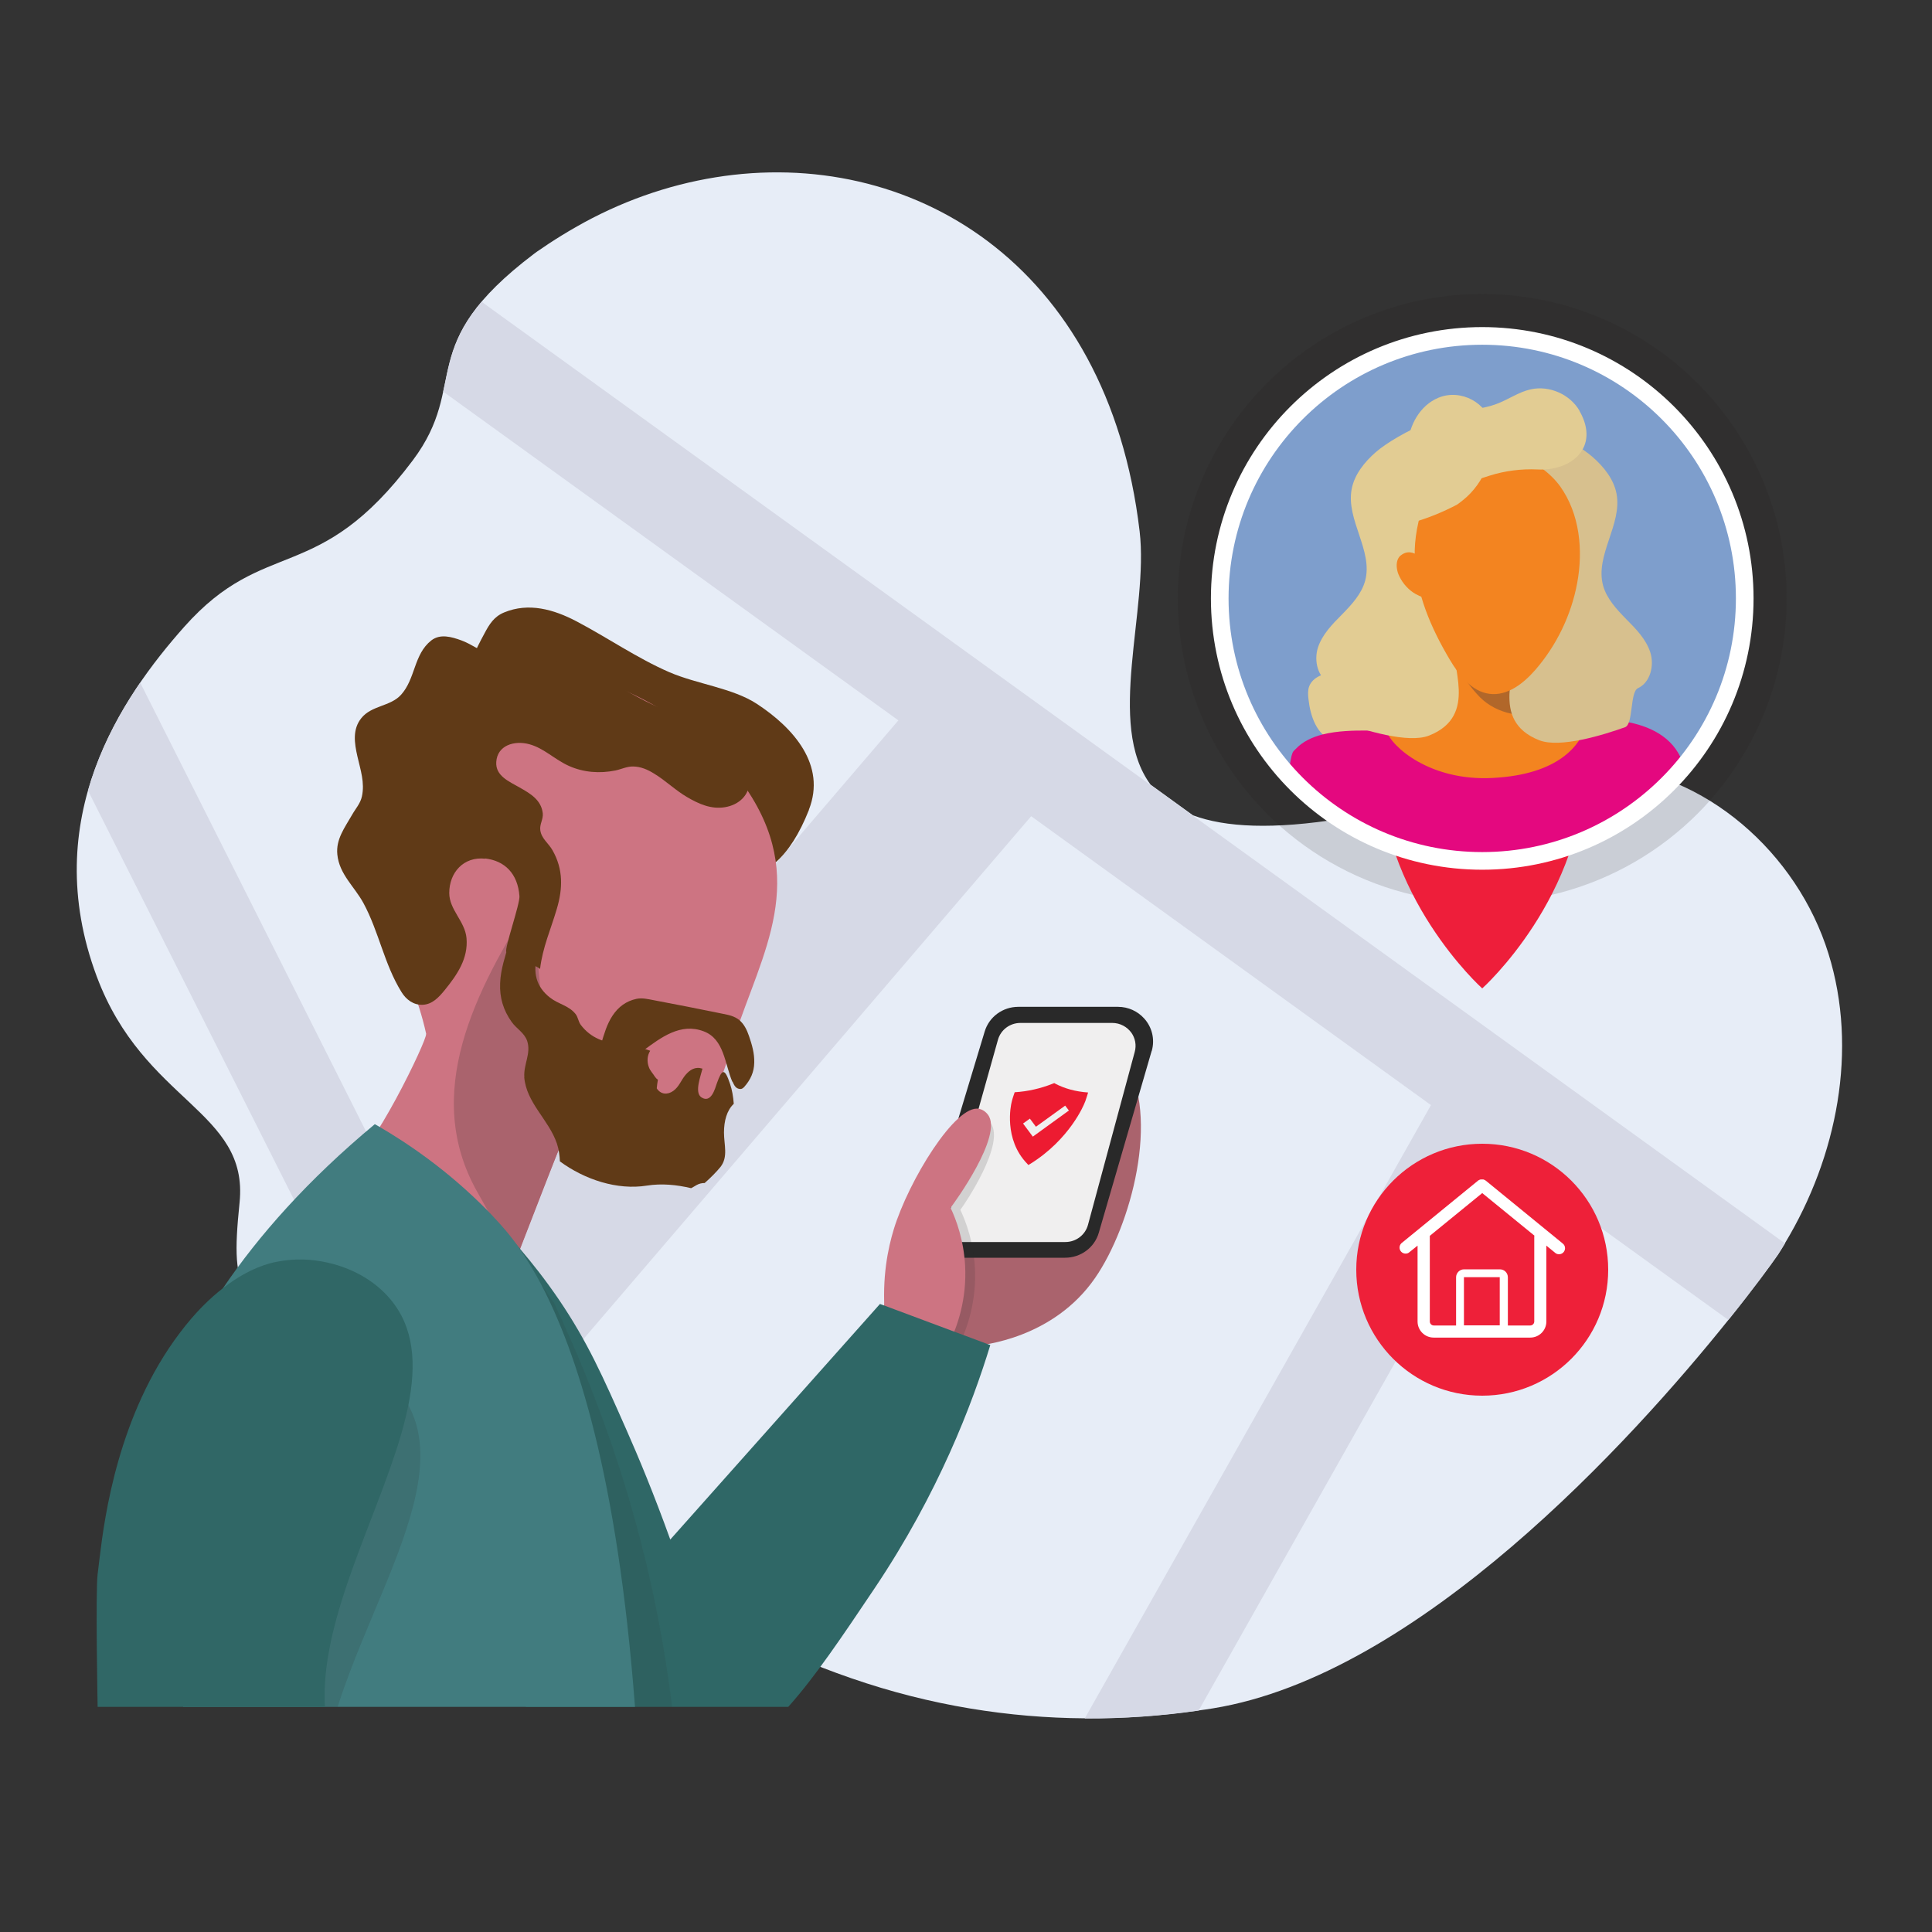
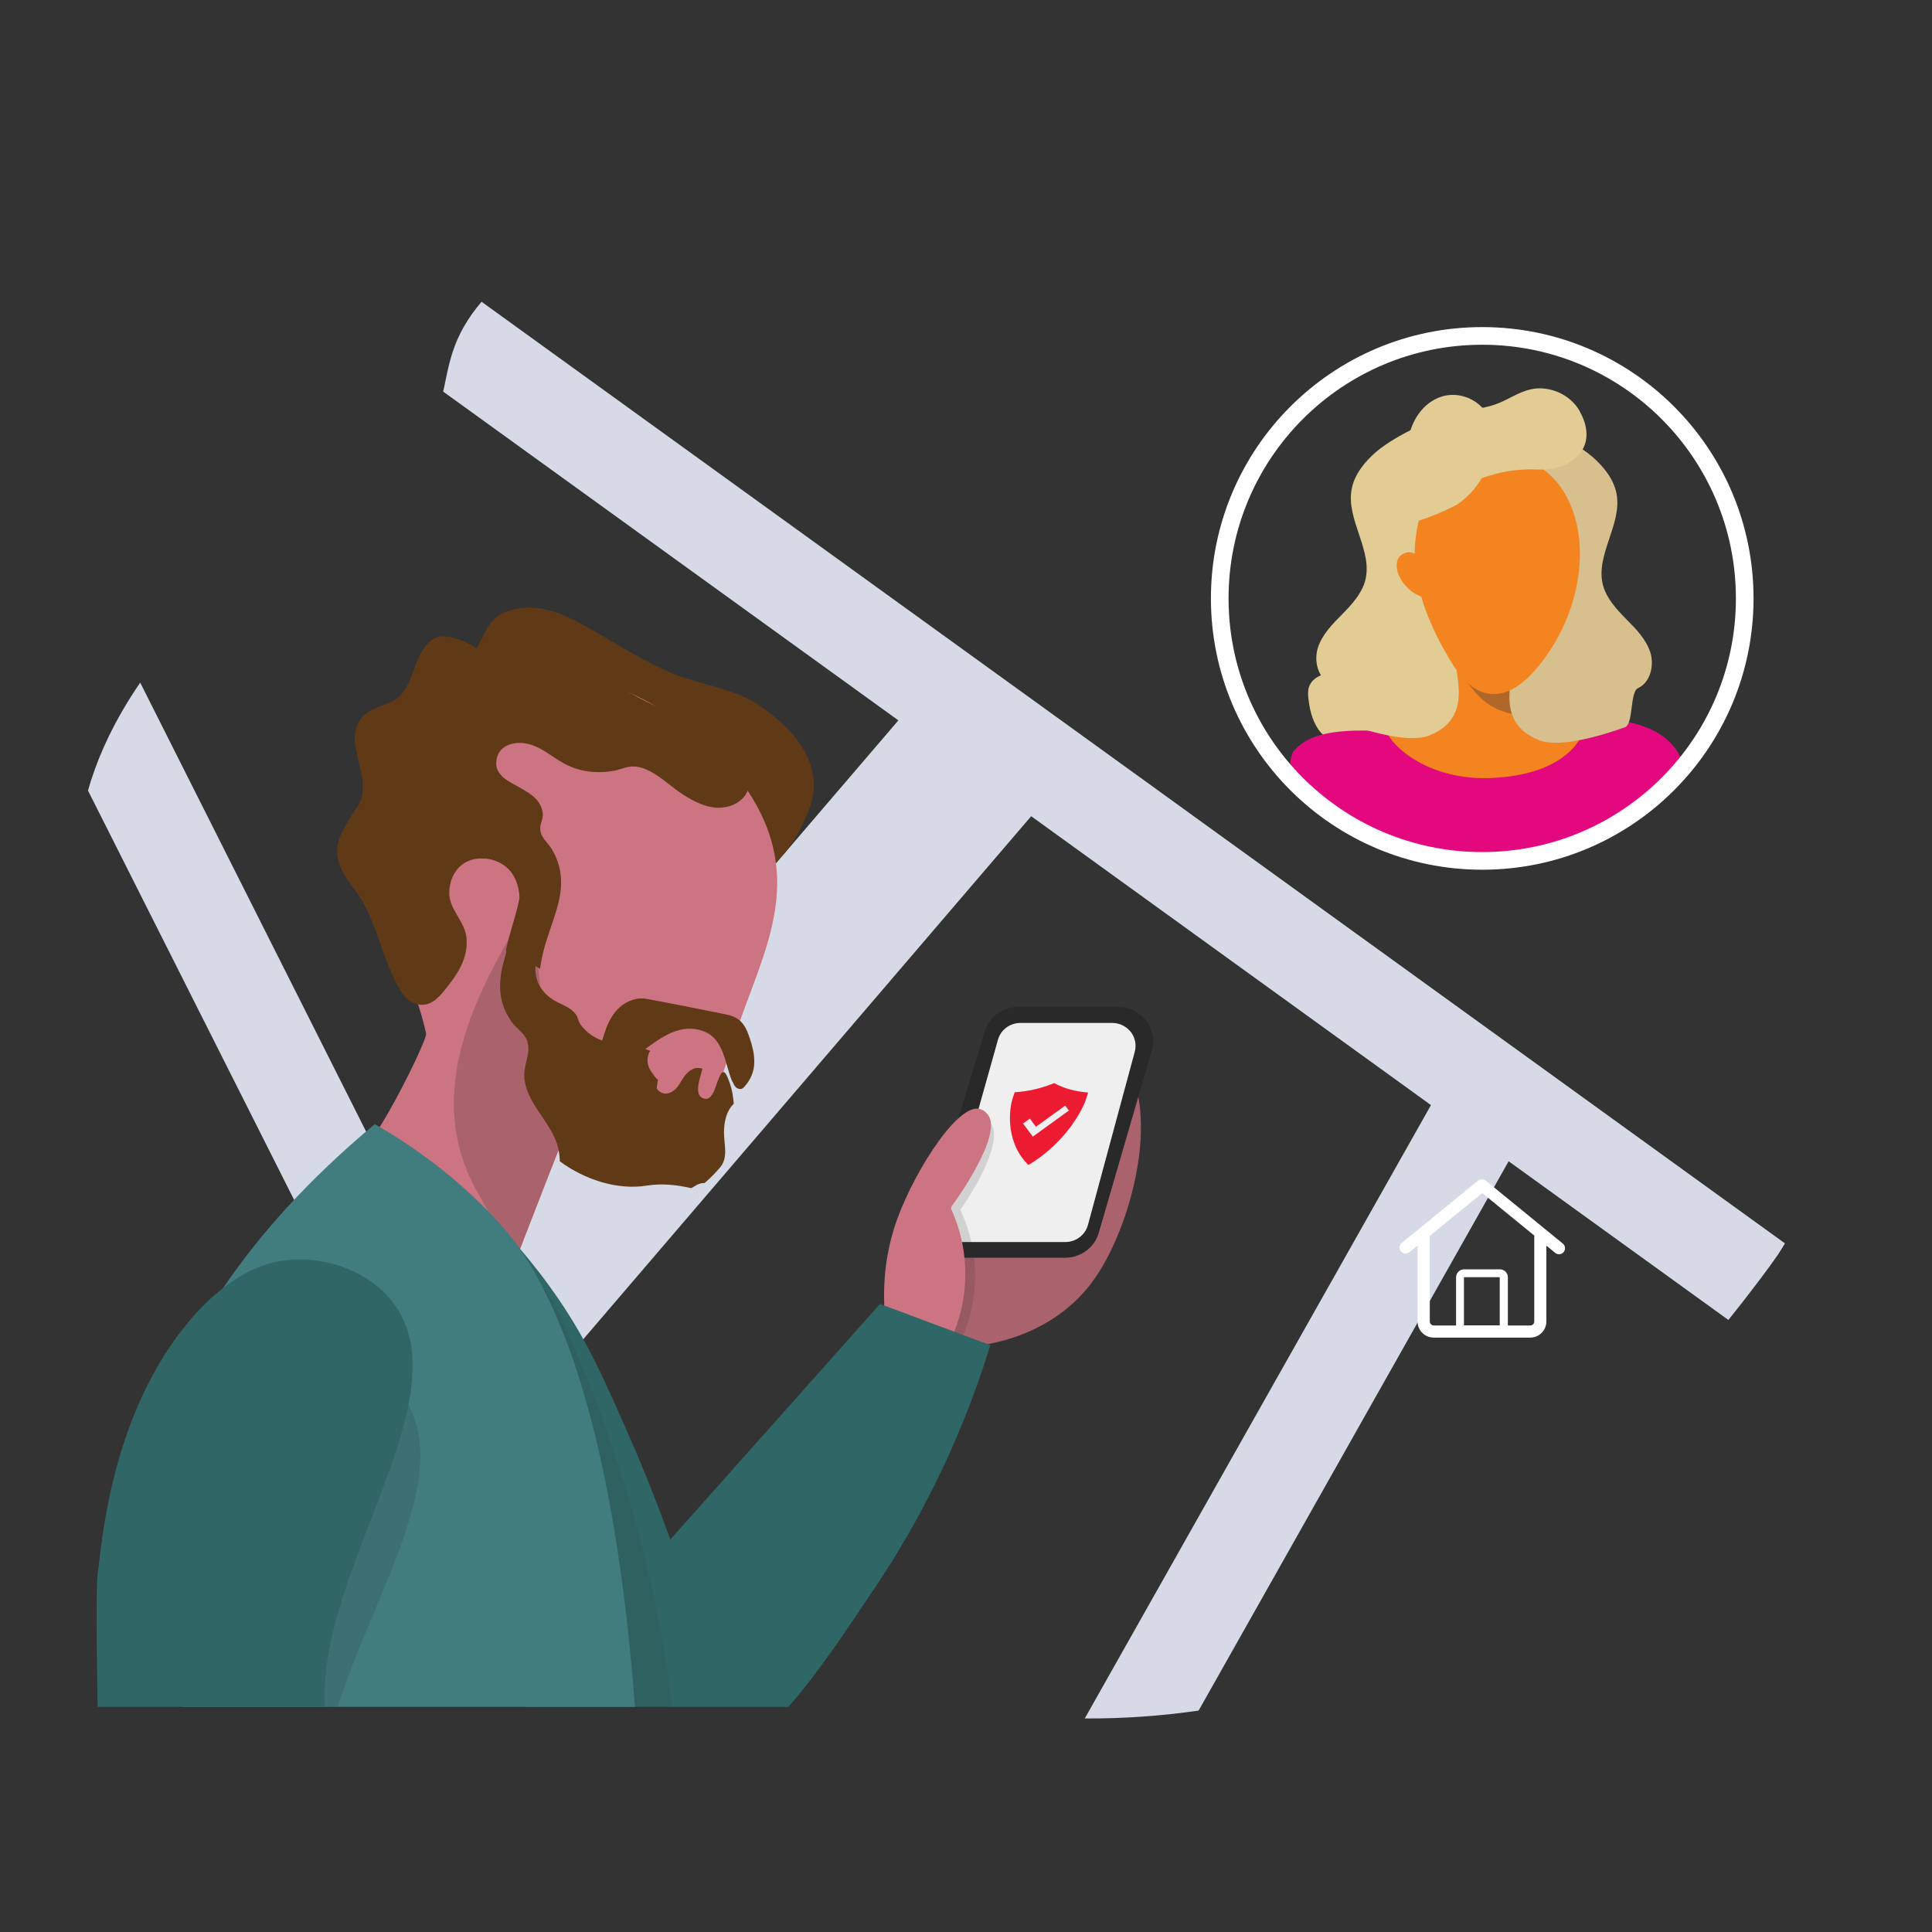
<svg xmlns="http://www.w3.org/2000/svg" id="Layer_1" data-name="Layer 1" viewBox="0 0 150 150">
  <rect x="0" y="0" width="150" height="150" fill="#333333" stroke="none" />
  <defs>
    <style>
      .cls-1, .cls-2 {
        fill: none;
      }

      .cls-3 {
        fill: #aa636d;
      }

      .cls-4 {
        fill: #7e9ecc;
      }

      .cls-5, .cls-6, .cls-7 {
        fill: #292929;
      }

      .cls-8 {
        fill: #cd7482;
      }

      .cls-9 {
        fill: #e4087f;
      }

      .cls-10 {
        fill: #b1672a;
      }

      .cls-11 {
        fill: #603a17;
      }

      .cls-12 {
        fill: #e2cc93;
      }

      .cls-13 {
        fill: #d6d9e6;
      }

      .cls-14 {
        fill: #ee1e3a;
      }

      .cls-15 {
        fill: #fff;
      }

      .cls-2 {
        stroke: #fff;
        stroke-miterlimit: 10;
        stroke-width: 1.37px;
      }

      .cls-16 {
        fill: #f38420;
      }

      .cls-17 {
        fill: #ee2039;
      }

      .cls-18 {
        fill: #417c7f;
      }

      .cls-19 {
        fill: #d7c08e;
      }

      .cls-20 {
        fill: #e7edf7;
      }

      .cls-21 {
        fill: #2f6766;
      }

      .cls-22 {
        fill: #ed1b31;
      }

      .cls-23 {
        fill: #306766;
      }

      .cls-6, .cls-7, .cls-24 {
        isolation: isolate;
      }

      .cls-6, .cls-24 {
        opacity: .15;
      }

      .cls-7 {
        opacity: .1;
      }

      .cls-25 {
        clip-path: url(#clippath);
      }

      .cls-24 {
        fill: #231f20;
      }

      .cls-26 {
        fill: #f0efef;
      }
    </style>
    <clipPath id="clippath">
      <path class="cls-1" d="M55.06,11.3s-7.84,4.05-13.63,8.43c-9.38,7.11-4.9,10.03-9.38,16.01-7.37,9.82-11.44,5.83-17.75,12.93-4.84,5.45-11.36,14.9-6.79,27.14,3.66,9.8,11.82,10.4,11.09,17.56-.78,7.62.13,7.15,6.8,12.5s13.37,26.72,15.95,26.55,55.13,6.27,55.13,6.27c0,0,22.61-4.51,26.99-5.93s18.63-32.21,18.76-33.11,1.83-23.85,1.83-23.85l-4.6-12.1-32.94-15.52-25.29-28.88-10.07-6.74-16.08-1.28Z" />
    </clipPath>
  </defs>
  <g class="cls-25">
    <g>
-       <path class="cls-20" d="M138.58,96.54c-.17.3-.36.58-.54.87-.53.77-1.87,2.61-3.85,5.07-7.48,9.33-24.06,27.58-40.04,30.16-.36.06-.73.11-1.09.16-2.85.41-5.8.63-8.84.61-5.81-.04-11.91-.96-18.15-3.12-11.94-4.12-20.59-11.16-28.76-17.02-3.64-2.61-7.19-4.99-10.89-6.77-4.7-2.26-9.64-3.57-15.35-3.18-32.9,2.24-42.53-13.03-42.53-25.89,0-13.55,9.75-26.1,29.02-26.1,1.44,0,2.81-.07,4.11-.22,2.74-.3,5.18-.9,7.4-1.74,10.13-3.84,15.62-12.69,22.81-20.82,1.63-1.84,3.35-3.65,5.23-5.35,2.25-2.04,4.73-3.93,7.58-5.56,3.45-1.98,7.13-3.27,10.84-3.87,15.02-2.43,30.48,6.54,32.95,27.48.72,6.12-2.62,14.98.85,19.67l3.29,2.38c2.5.93,6.19,1.13,11.6.25,1.55-.25,3.24-.59,5.07-1.02,3.62-.85,7.18-2.22,10.81-2.81,1.37-.22,2.75-.33,4.14-.27,8.14.4,15.31,6.81,17.72,14.59,2.32,7.45.67,15.77-3.37,22.47h0Z" />
      <g>
        <path class="cls-13" d="M138.58,96.54c-.17.3-.36.58-.54.87-.53.77-1.87,2.61-3.85,5.07l-17.06-12.32-24.07,42.65c-2.85.41-5.8.63-8.84.61l26.88-47.62-31.04-22.43-42.74,49.91c-3.64-2.61-7.19-4.99-10.89-6.77l1.97-2.3L1.67,51.13c2.74-.3,5.18-.9,7.4-1.74l24.53,48.75,36.15-42.21L31.87,28.57c1.63-1.84,3.35-3.65,5.23-5.35l52.22,37.72,3.29,2.38,45.98,33.22h0Z" />
        <path class="cls-1" d="M138.58,96.54c-.17.3-.36.58-.54.87-.53.77-1.87,2.61-3.85,5.07-7.48,9.33-24.06,27.58-40.04,30.16-.36.06-.73.11-1.09.16-2.85.41-5.8.63-8.84.61-5.81-.04-11.91-.96-18.15-3.12-11.94-4.12-20.59-11.16-28.76-17.02-3.64-2.61-7.19-4.99-10.89-6.77-4.7-2.26-9.64-3.57-15.35-3.18-32.9,2.24-42.53-13.03-42.53-25.89,0-13.55,9.75-26.1,29.02-26.1,1.44,0,2.81-.07,4.11-.22,2.74-.3,5.18-.9,7.4-1.74,10.13-3.84,15.62-12.69,22.81-20.82,1.63-1.84,3.35-3.65,5.23-5.35,2.25-2.04,4.73-3.93,7.58-5.56,3.45-1.98,7.13-3.27,10.84-3.87,15.02-2.43,30.48,6.54,32.95,27.48.72,6.12-2.62,14.98.85,19.67.74,1.01,1.8,1.82,3.29,2.38,2.5.93,6.19,1.13,11.6.25,1.55-.25,3.24-.59,5.07-1.02,3.62-.85,7.18-2.22,10.81-2.81,1.37-.22,2.75-.33,4.14-.27,8.14.4,15.31,6.81,17.72,14.59,2.32,7.45.67,15.77-3.37,22.47" />
      </g>
    </g>
  </g>
  <g>
    <g>
      <path class="cls-11" d="M62.8,62.87c1.37-3.47-1.19-6.36-4.05-8.23-1.87-1.22-4.62-1.52-6.78-2.45-2.47-1.07-4.78-2.67-7.21-3.95-1.77-.93-3.72-1.48-5.62-.69-.78.32-1.15.92-1.51,1.6-1.47,2.69-2.39,5.18-.47,7.9,1.08,1.53,2.95,1.96,4.62,2.78,2.83,1.38,5.16,3.06,7.8,4.99,5.48,4,10.24,5.61,13.23-1.95Z" />
      <path class="cls-8" d="M33.09,80.28c-1.23-5.61-4.15-8.7-4.35-13.69-.19-4.83-.02-9.51,4.28-12.4,8.36-5.62,20.95.02,25.59,8.11,4.07,7.1-.06,12.77-1.97,19.45-1.04,3.65-2.34,5.29-5.61,6.55-2.42.94-4.32-1.16-6.78-1.1-.84,1.66-5.37,13.87-5.56,13.86-6.11-.32-7.33-7.25-11.76-10.46,1.88-.79,6.25-9.88,6.15-10.32h0Z" />
      <path class="cls-3" d="M41.49,69.66c-4.68,7.32-8.72,15.28-4.44,22.87.97,1.76,2,3.48,3.04,5.18,1.46-3.74,3.61-9.41,4.17-10.51.41,0,.8.04,1.19.13-3.42-4.63-3.71-11.49-3.95-17.67h0Z" />
      <path class="cls-11" d="M37.68,66.67c-1.69-.19-2.8,1.08-2.8,2.66,0,1.31,1.22,2.19,1.34,3.5.14,1.6-.72,2.84-1.7,4.05-.45.55-.95,1.09-1.68,1.13s-1.31-.4-1.67-.99c-1.34-2.16-1.75-4.68-2.95-6.9-.7-1.29-1.88-2.24-2.03-3.78-.12-1.18.58-2.09,1.14-3.07.27-.48.65-.88.77-1.44.23-1.07-.11-2.05-.35-3.1s-.39-2.11.3-2.97c.8-1,2.25-.9,3.08-1.81,1.14-1.25.98-3.15,2.36-4.23.69-.53,1.56-.28,2.33,0s1.44.82,2.23,1.07c1.96.64,4.04.23,6.03.73,2.53.64,4.58,2.34,6.96,3.35.82.35,1.72.49,2.52.91,1.31.69,2.4,1.64,3.42,2.7.59.62,1.23,1.23,1.22,2.14-.01,1.12-.83,1.87-1.91,2.05-1.08.18-2.03-.25-2.94-.78-.91-.53-1.66-1.28-2.57-1.83-.5-.31-1.02-.54-1.62-.55-.48-.01-.91.21-1.38.31-1.23.25-2.48.15-3.6-.35-1.12-.5-1.94-1.38-3.09-1.69s-2.48.08-2.56,1.38c-.07,1.08.99,1.51,1.81,1.98.83.47,1.68.96,1.8,2,.05.48-.26.85-.19,1.33.1.66.63.98.95,1.55.84,1.48.8,2.96.33,4.55-.47,1.6-1.1,2.98-1.3,4.66-.9-.73-1.89.04-2.62-1.33-.15-.28,1.07-3.72,1.02-4.33-.13-1.74-1.14-2.75-2.68-2.92h0Z" />
      <path class="cls-11" d="M56.87,83.97c.14.31.25.55.59.58.14.01.23-.07.32-.16.49-.55.77-1.16.78-1.89.02-.73-.18-1.4-.41-2.07-.16-.47-.38-.92-.75-1.23s-.83-.4-1.28-.49c-1.8-.37-3.59-.72-5.39-1.06-.43-.08-.86-.19-1.31-.1-.8.17-1.41.62-1.86,1.3s-.65,1.42-.89,2.2c-.07.22-.14.41-.04.67s.37.46.67.55c.62.19,1.2.27,1.82,0,.35-.16.5-.47.83-.71,1.37-1.01,2.89-2.17,4.68-1.49,1.61.6,1.64,2.55,2.23,3.92h0Z" />
      <path class="cls-11" d="M40.7,83.62c.17,2.03,1.9,3.29,2.54,5.17.15.45.21.91.23,1.38,1.92,1.41,4.45,2.25,6.75,1.88,1.15-.18,2.3-.07,3.44.2.14-.08.28-.15.42-.24h0c.21-.12.42-.16.63-.16.47-.41.92-.87,1.23-1.25.61-.78.27-1.72.27-2.67,0-.9.22-1.72.76-2.23-.04-.55-.13-1.08-.29-1.55-.43-1.29-.63-1.13-1.02-.05-.14.4-.44,1.59-1.2,1.1-.57-.37-.05-1.67.08-2.23-.56-.18-.97.08-1.32.49-.35.42-.49.91-.95,1.24-.45.32-.97.28-1.28-.2.02-.23.05-.45.09-.67-.09-.06-.17-.14-.23-.23-.15-.25-.37-.46-.47-.74-.16-.42-.14-.9.1-1.28-.71-.27-1.45-.38-2.28-.48-1.27-.16-2.31-.48-3.11-1.53-.2-.27-.2-.59-.41-.85-.53-.66-1.3-.74-1.97-1.26-1.1-.85-1.36-1.99-.98-3.32-.7-.42-1.41-.72-2.2-.97-.29,1.06-.66,2.05-.7,3.17-.05,1.12.25,2.1.9,3.01.38.53.98.83,1.2,1.47.32.98-.3,1.83-.22,2.82" />
    </g>
    <path class="cls-3" d="M75.55,104.51c.77-.06,6.25-.61,9.48-5.3,2.79-4.04,5.07-12.54,2.28-16.96l-17.84,13.43-.89,6.18,6.98,2.65h0Z" />
    <path class="cls-5" d="M89.41,81.61l-4.1,14.1c-.33,1.15-1.4,1.94-2.62,1.94h-11.55l.03-.1,5.28-17.46c.34-1.14,1.4-1.92,2.61-1.92h7.74c.81,0,1.53.35,2.02.89.6.65.87,1.6.6,2.54h0Z" />
    <path class="cls-26" d="M88.1,81.67l-3.63,13.43c-.21.78-.93,1.33-1.75,1.33h-9.65l4.41-15.7c.22-.78.93-1.31,1.75-1.31h7.12c.63,0,1.16.31,1.49.76.29.41.41.95.26,1.49h0Z" />
    <path class="cls-6" d="M69.47,102.24c-.23-2.9.24-5.15.69-6.63,1.15-3.78,4.25-9.27,6.06-8.88.39.08.62.37.68.45,1.23,1.59-2.09,6.44-2.34,6.75.45.95,1.02,2.5,1.13,4.48.15,2.69-.65,4.77-1.13,5.82-1.7-.66-3.4-1.32-5.09-1.99h0Z" />
    <path class="cls-8" d="M68.7,102.08c-.23-2.9.24-5.15.69-6.63,1.15-3.78,4.81-9.75,6.63-9.36.39.08.62.37.68.45,1.23,1.59-2.65,6.92-2.9,7.23.45.95,1.02,2.5,1.13,4.48.15,2.69-.65,4.77-1.13,5.82-1.7-.66-3.4-1.32-5.09-1.99h0Z" />
    <path class="cls-21" d="M76.89,104.42c-1.41,4.61-4.03,11.51-8.99,18.9-2.55,3.8-4.63,6.89-6.7,9.2h-20.35c-.45-.36-.91-.74-1.38-1.14-2.79-2.37-5.84-5.37-9.32-8.84-.41-.4-.82-.81-1.23-1.23-.34-.34-.67-.68-.99-1-2.38-2.45-4.17-4.56-5.51-6.38,0,0,0,0,0,0-2.51-3.42-3.43-5.81-3.72-7.43-.05-.26-.08-.49-.09-.71-.04-.46-.02-.83.01-1.15.03-.24.08-.46.1-.56.41-2.02,1.39-4.23,2.93-6.14h0c1.6-2,3.81-3.65,6.59-4.39.46-.12.91-.21,1.35-.27,4.17-.6,7.64,1.17,9.1,2.08.32.2.55.36.66.44.31.34.66.73,1.05,1.18h0s0,0,0,.01c.89,1.04,1.94,2.36,3.02,3.95,2.18,3.22,3.38,5.91,5.22,10.08.93,2.1,2.13,4.98,3.4,8.51,5.43-6.1,10.86-12.2,16.28-18.29.07.03.15.05.22.08.04.01.08.03.11.04,0,0,0,0,.01,0,.26.1.52.19.77.29,1.55.58,3.11,1.16,4.66,1.74.24.09.48.18.73.27.63.24,1.27.47,1.9.71.06.02.12.04.18.07h0Z" />
    <path class="cls-7" d="M52.2,132.52h-11.36c-.45-.36-.91-.74-1.38-1.14l-4-31.27-.44-3.43,4.97.88h0l.14.03.39.07c.51.67,1.02,1.37,1.53,2.1h0s0,0,0,.01c.32.46.65.92.97,1.4,3.9,8.24,7.63,18.79,9.16,31.35h0Z" />
    <path class="cls-18" d="M49.33,132.52H14.22c-.12-.98-.28-1.96-.45-2.94-.19-1.07-.4-2.13-.61-3.18-.07-.32-.13-.64-.2-.96-.04-.2-.09-.4-.13-.6-.04-.17-.07-.34-.11-.51-.11-.51-.22-1.02-.32-1.51-.07-.33-.14-.66-.21-.99-.1-.48-.2-.95-.29-1.42-.03-.14-.05-.27-.08-.4-.03-.15-.06-.3-.08-.44-.03-.15-.05-.29-.08-.44-.05-.25-.09-.49-.13-.74-.02-.12-.04-.24-.06-.36-.12-.74-.2-1.44-.26-2.1-.01-.12-.02-.23-.03-.35,0-.12-.01-.23-.02-.35-.05-1.05.02-1.96.23-2.71.03-.11.07-.23.1-.34.02-.07.04-.14.06-.22,0-.02.01-.04.02-.06.01-.05.03-.1.04-.14.03-.09.05-.17.08-.26.02-.06.04-.11.05-.17,0-.02.01-.04.02-.06.63-1.96,1.49-4.1,2.65-6.37.81-1.59,1.78-3.24,2.94-4.94,2.73-4.02,6.51-8.32,11.75-12.68.12.07.24.14.37.21,2.13,1.25,5.27,3.33,8.41,6.53h0c.18.18.35.36.52.55.49.52,1.17,1.27,1.96,2.39h0s0,.01,0,.02c.52.74,1.08,1.66,1.68,2.78h0s0,0,0,.01c2.7,5.15,5.89,14.68,7.26,32.75h0Z" />
    <path class="cls-6" d="M30.14,122.53c-1.32,3.25-2.87,6.66-3.92,9.98H7.58v-7.92c.83-3.38,2.07-6.57,3.6-9.36,2.11-3.87,4.75-6.97,7.51-8.75.17-.11.33-.21.5-.31,1.04-.61,2.11-1.03,3.16-1.22.38-.07.77-.11,1.17-.12,2.6-.09,5.68.96,7.52,3.27.26.32.48.66.67,1.01,1.97,3.58.49,8.32-1.57,13.42Z" />
    <path class="cls-6" d="M13.77,129.58c-1.21-6.91-3.33-13.69-2.37-17.06.03-.11.07-.23.1-.34.02-.07.04-.14.07-.22,0-.02.01-.04.02-.06.01-.05.03-.1.04-.14.03-.08.05-.17.08-.25.02-.06.04-.12.05-.17,0-.02.01-.04.02-.06,1.32-1.82,2.75-3.08,3.74-3.85.83-.66,1.66-1.32,2.49-1.98.76.41,1.48.92,2.11,1.53.63.61,1.18,1.32,1.6,2.11,3.09,5.94-3.34,13.08-7.95,20.5h0Z" />
    <path class="cls-23" d="M25.24,132.52H7.58s-.17-8.94,0-10.3c.05-.45.11-.89.16-1.32.38-3.14,1.44-11.09,6.21-17.4,1.2-1.6,2.37-2.73,3.43-3.54,2-1.54,3.58-1.9,4.13-2,.04,0,.08-.01.11-.02h0c.97-.18,1.8-.17,2.38-.13h0c.62.05,1.25.16,1.88.33,1.66.45,3.25,1.34,4.41,2.71,1.88,2.22,2.05,5.07,1.41,8.27-.31,1.55-.81,3.18-1.41,4.87-.72,2.05-1.58,4.18-2.38,6.32-1.56,4.17-2.92,8.39-2.68,12.22h0Z" />
    <path class="cls-22" d="M84.47,84.82c-.98-.07-1.83-.31-2.55-.69l.04.02-.11-.06-.15.06c-.91.36-1.91.59-2.9.65h-.02s-.16.45-.21.66l-.04.17c-.03.12-.64,2.81,1.23,4.73l.08.09.14-.08c3.08-1.91,4.18-4.61,4.22-4.72l.07-.17c.08-.21.21-.66.21-.66h0ZM80.19,88.25l-.76-1.02.53-.38.47.63,2.27-1.64.29.38-2.79,2.02h0Z" />
  </g>
  <g>
-     <circle class="cls-17" cx="115.08" cy="98.58" r="9.78" />
    <path class="cls-15" d="M121.3,96.52l-5.95-4.86s-.02,0-.03-.02c-.03-.02-.07-.04-.1-.05h0s-.04-.02-.07-.02h0s-.06,0-.09,0h0s-.06,0-.09,0h0s-.06.01-.08.02h0s-.07.03-.1.05h0s-.02,0-.03.02l-5.95,4.86c-.09.08-.15.21-.15.34,0,.26.21.47.47.47.1,0,.2-.03.27-.09h0l.66-.53v5.89c0,.69.56,1.25,1.25,1.25h7.5c.69,0,1.25-.56,1.25-1.25h0v-5.89l.66.54c.08.08.2.13.32.13.26,0,.47-.21.47-.47,0-.16-.08-.3-.2-.38h0ZM113.66,99.16h2.78v3.74h-2.78v-3.74ZM119.12,95.95v6.65c0,.17-.14.31-.31.31h-1.74v-3.74h0c0-.35-.28-.62-.62-.62h-2.78c-.34,0-.62.28-.62.62h0v3.74h-1.73c-.17,0-.31-.14-.31-.31h0v-6.65h0l4.07-3.32,4.07,3.32h0,0Z" />
  </g>
  <g>
-     <circle class="cls-24" cx="115.08" cy="46.46" r="23.64" />
-     <path class="cls-14" d="M115.08,51.14c-4.42,0-8,3.58-8,8,0,10.44,8,17.6,8,17.6,0,0,8-7.16,8-17.6,0-4.42-3.58-8-8-8Z" />
    <g>
      <g>
-         <path class="cls-4" d="M135.46,46.46c0,4.96-1.77,9.5-4.71,13.03-1.96,2.36-4.46,4.27-7.29,5.55h-16.74c-2.55-1.15-4.82-2.81-6.68-4.85-3.31-3.62-5.33-8.45-5.33-13.74,0-11.25,9.12-20.38,20.38-20.38s20.38,9.13,20.38,20.38h0Z" />
        <g>
          <path class="cls-12" d="M113.32,53.4c-.54-1.38-2.05-2.32-3.54-2.2-.97.08-1.86.55-2.8.76-1.09.24-2.22.12-3.33.22-.81.07-1.73.36-2.01,1.12-.11.31-.09.65-.05.98.14,1.31.64,2.82,1.9,3.21.71.22,1.47.02,2.2-.1,1.24-.21,2.52-.2,3.76.04,2.57.49,5.04-1.02,3.86-4.03h0Z" />
          <path class="cls-9" d="M130.74,59.5c-1.96,2.36-4.46,4.27-7.29,5.55-2.55,1.15-5.39,1.79-8.37,1.79s-5.82-.64-8.37-1.79c-2.55-1.15-4.82-2.81-6.68-4.85.13-1.06.26-1.77.41-1.89.05-.06.11-.11.16-.16.53-.57,1.27-.92,2.1-1.13,1.12-.28,2.39-.31,3.5-.3,0,0,0,0,0,0,.51,0,.98.01,1.39.01h.3c1.79-.01,2.87-.13,4.38-.43.32-.07.67-.14,1.04-.22,0,0,.02,0,.03,0,1.52-.35,2.78-.56,4.07-.6.07,0,.15,0,.22,0h0c.48,0,.97,0,1.47.05.49.04.99.1,1.53.19.19.03.38.06.58.07h0c1.71.17,3.63-.03,5.27.3,0,0,.02,0,.03,0,1.85.38,3.65,1.33,4.23,3.42h0Z" />
          <path class="cls-16" d="M123.18,56.29c-.49,1.53-2.1,3.84-7.29,4.11-4.84.26-7.86-2.42-8.24-3.65,2.32-.22,3.5-1.61,4.13-3.42.38-1.07.49-2.24.47-3.36-.03-.87-.41-1.8.47-2.16.77-.3,2.43.03,3.36-.14.33-.06,3.28-.52,3.31-.79-.27,2.02-.55,4.13.22,6.01.74,1.88,1.21,3.47,3.58,3.38Z" />
          <path class="cls-10" d="M120.21,55.31c-.43-.44-.78-.97-1.02-1.58-.75-1.88-.48-4-.2-6.01-.04.27-2.98.74-3.33.8-.93.15-2.57-.19-3.35.13-.13.05-.23.12-.31.19.51,2.01,1.55,3.9,2.9,5.29,1.34,1.34,3.43,1.69,5.31,1.19h0Z" />
          <path d="M105.73,41.23c.13.62.46,1.25,1.04,1.5,2.07.92,3.78-2.45,2.71-4.03-1.58-2.32-4.18.48-3.75,2.53Z" />
          <path class="cls-12" d="M114.84,39.01c-.91.66-2.07-1.21-3.08-.73-.63.3-.57,1.22-.29,1.86.61,1.38,1.74,2.45,2.57,3.7.82,1.26,1.31,2.96.52,4.24-.44.71-1.23,1.19-1.54,1.98-.56,1.44,1.88,5.49-2.07,7.05-1.62.64-5.02-.42-6.67-1.01-.65-.23-.37-2.74-1-3.03-.97-.45-1.28-1.76-.96-2.78.33-1.02,1.11-1.82,1.87-2.58.75-.77,1.52-1.59,1.8-2.62.63-2.34-1.49-4.72-1.05-7.1.21-1.14.99-2.11,1.87-2.88,1.54-1.35,6.78-4.15,8.88-2.62,1.21.88-.83,1.96-1.06,3.1-.18.92,1.13,2.78.23,3.43h0Z" />
          <path class="cls-19" d="M115.61,39.37c.91.66,2.07-1.21,3.08-.73.63.3.57,1.22.29,1.86-.61,1.38-1.74,2.45-2.57,3.7-.82,1.26-1.31,2.96-.52,4.24.44.71,1.23,1.19,1.54,1.98.56,1.44-1.88,5.49,2.07,7.05,1.62.64,5.02-.42,6.67-1.01.65-.23.37-2.74,1-3.03.97-.45,1.28-1.76.96-2.78-.33-1.02-1.11-1.82-1.87-2.58-.75-.77-1.52-1.59-1.8-2.62-.63-2.34,1.49-4.72,1.05-7.1-.21-1.14-.99-2.11-1.87-2.88-1.54-1.35-6.78-4.15-8.88-2.62-1.21.88.83,1.96,1.06,3.1.18.92-1.13,2.78-.23,3.43h0Z" />
          <path class="cls-16" d="M109.84,43.25c.1,2.82,1.26,5.5,2.7,7.93.72,1.22,1.7,2.51,3.11,2.69,1.39.18,2.65-.82,3.57-1.88,1.64-1.9,2.77-4.24,3.23-6.71.48-2.57.2-5.39-1.32-7.52-1.49-2.07-5.11-3.73-7.58-2.47-2.6,1.32-3.8,5.3-3.71,7.96h0Z" />
          <path class="cls-16" d="M108.74,43.13c-.25.21-.35.6-.28,1.03.03.2.09.4.19.59.26.56.74,1.08,1.26,1.37,3.44,1.87.72-4.56-1.16-2.99h0Z" />
          <path class="cls-12" d="M122.65,31.92c-.73-1.29-2.35-2.02-3.81-1.69-.95.21-1.76.81-2.67,1.14-1.04.39-2.18.43-3.27.67-.79.18-1.67.59-1.83,1.39-.07.32,0,.66.08.98.32,1.28,1.03,2.7,2.33,2.92.73.12,1.46-.18,2.17-.4,1.2-.38,2.47-.54,3.73-.48,2.62.13,4.86-1.71,3.26-4.53h0Z" />
          <path class="cls-12" d="M113.15,39.16c.16-.11.31-.23.46-.35,1.63-1.31,2.57-3.63,2.21-5.71-.32-1.83-2.41-2.94-4.14-2.22-1.43.59-2.3,2.15-2.38,3.7-.09,1.74.66,3.53.12,5.19-.12.37-.3.71-.5,1.05.18-.07.36-.13.54-.19,1.32-.36,2.55-.86,3.7-1.47h0Z" />
        </g>
      </g>
      <path class="cls-1" d="M135.46,46.46c0,4.96-1.77,9.5-4.71,13.03-1.96,2.36-4.46,4.27-7.29,5.55-2.55,1.15-5.39,1.79-8.37,1.79s-5.82-.64-8.37-1.79c-2.55-1.15-4.82-2.81-6.68-4.85-3.31-3.62-5.33-8.45-5.33-13.74,0-11.25,9.12-20.38,20.38-20.38s20.38,9.13,20.38,20.38Z" />
      <circle class="cls-2" cx="115.08" cy="46.46" r="20.38" />
    </g>
  </g>
</svg>